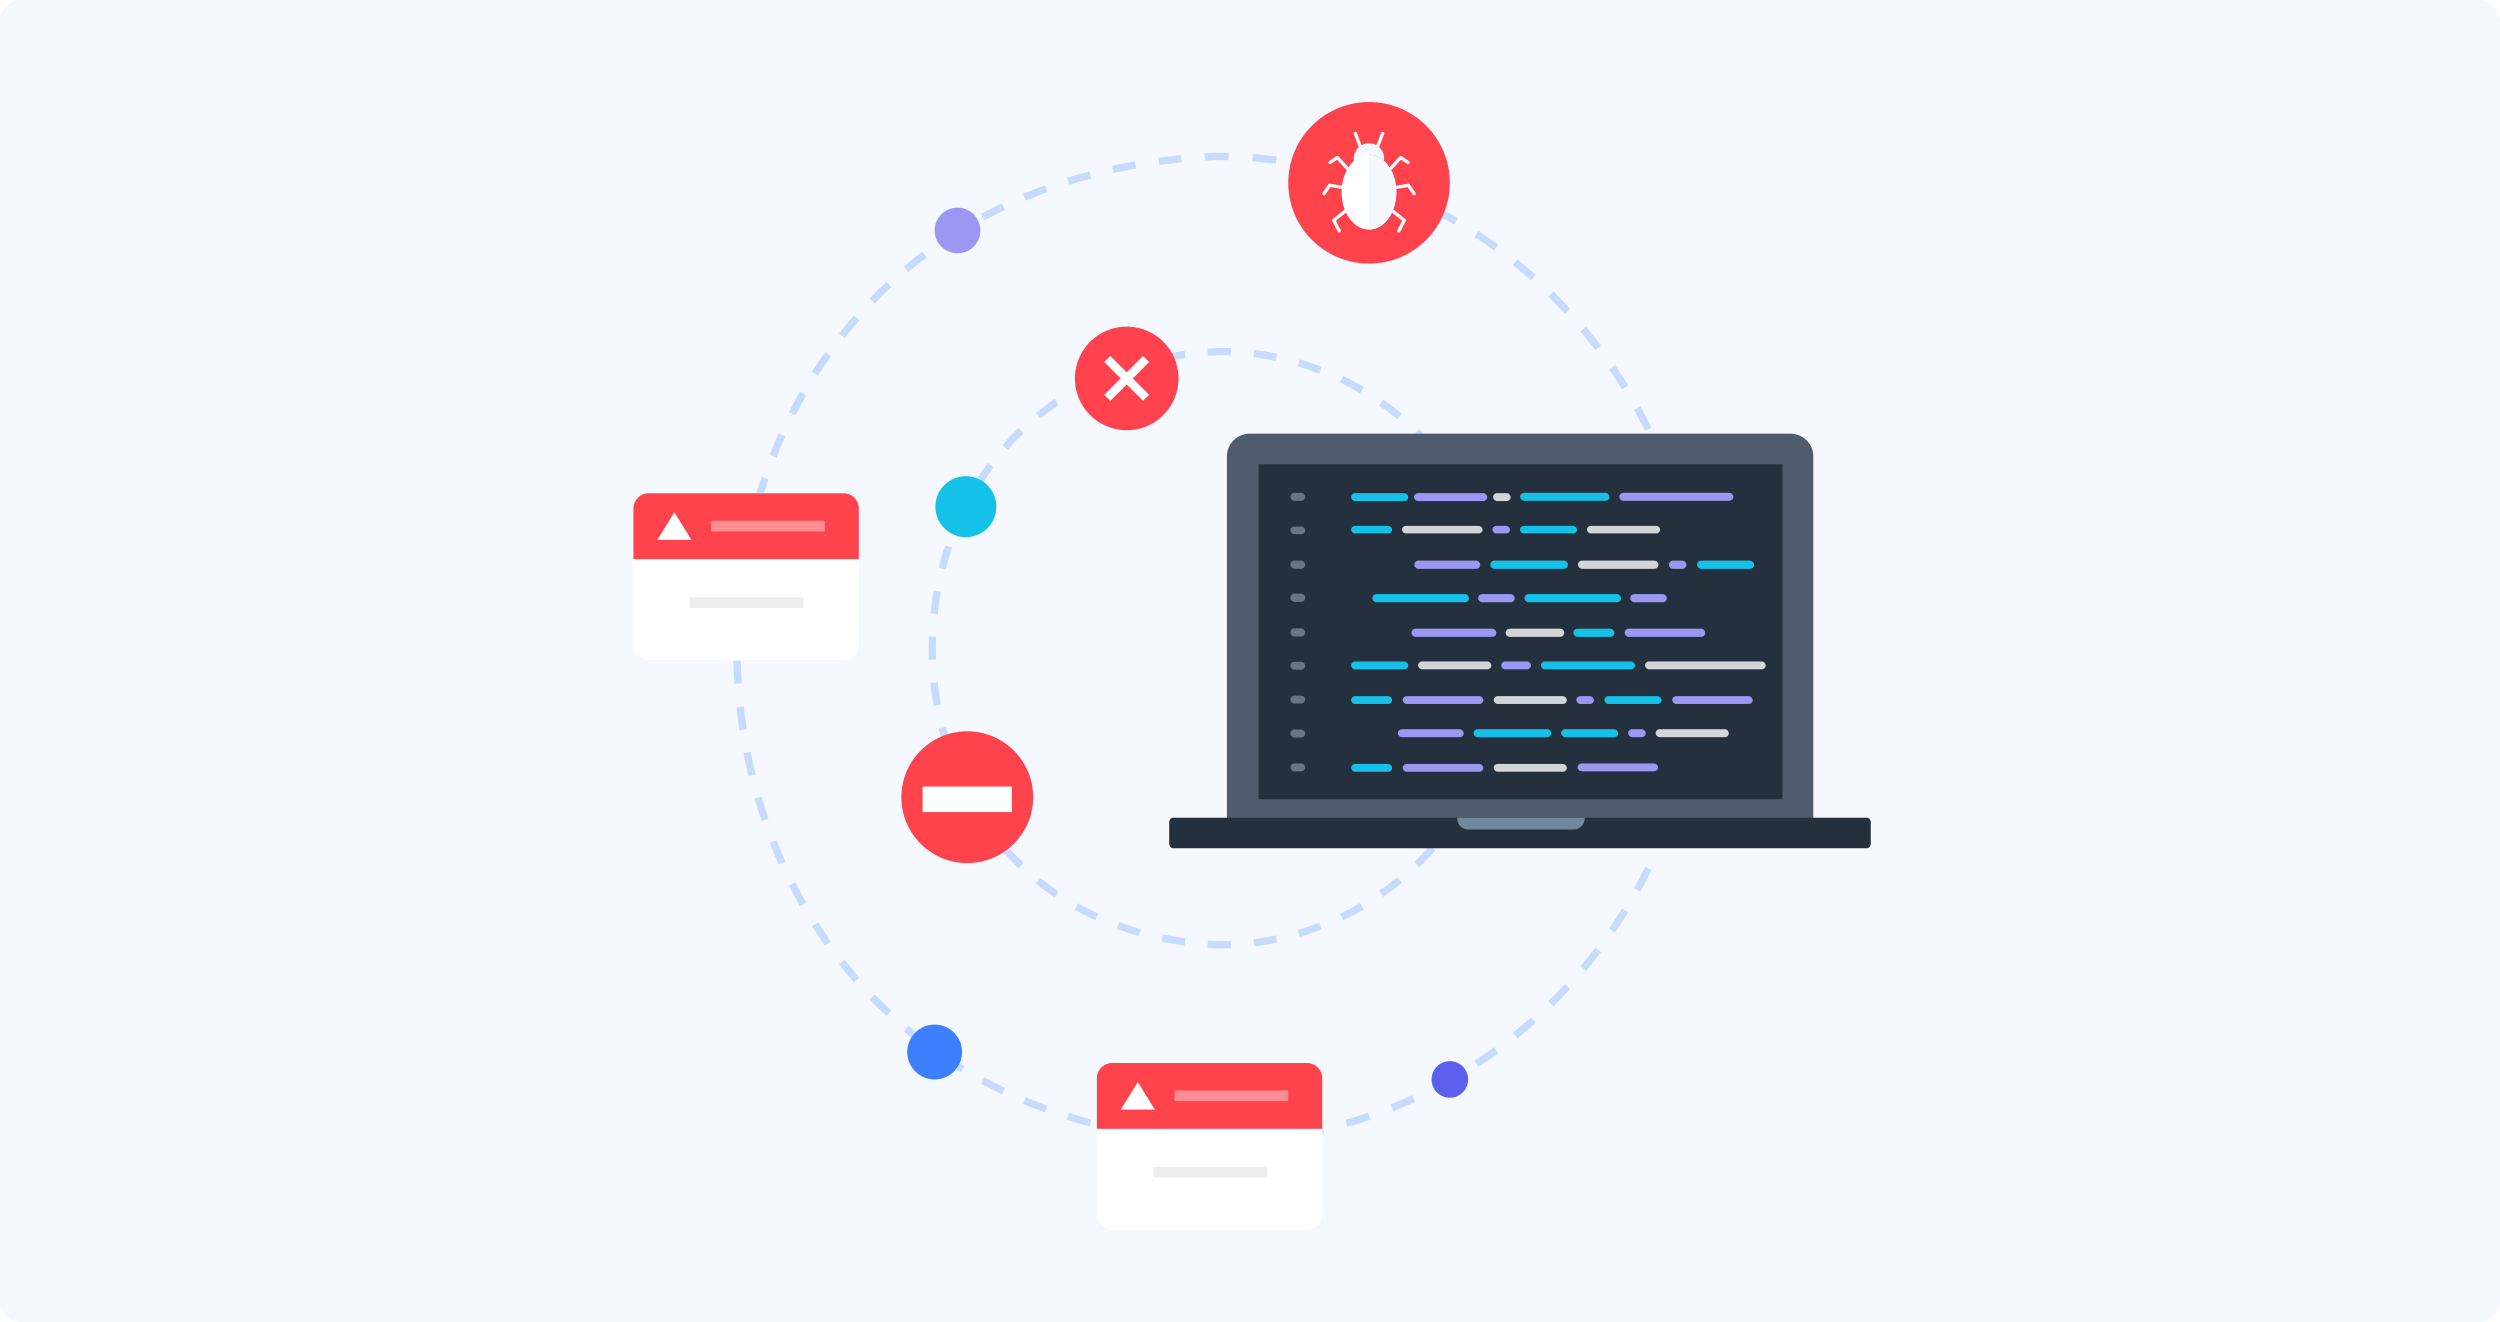
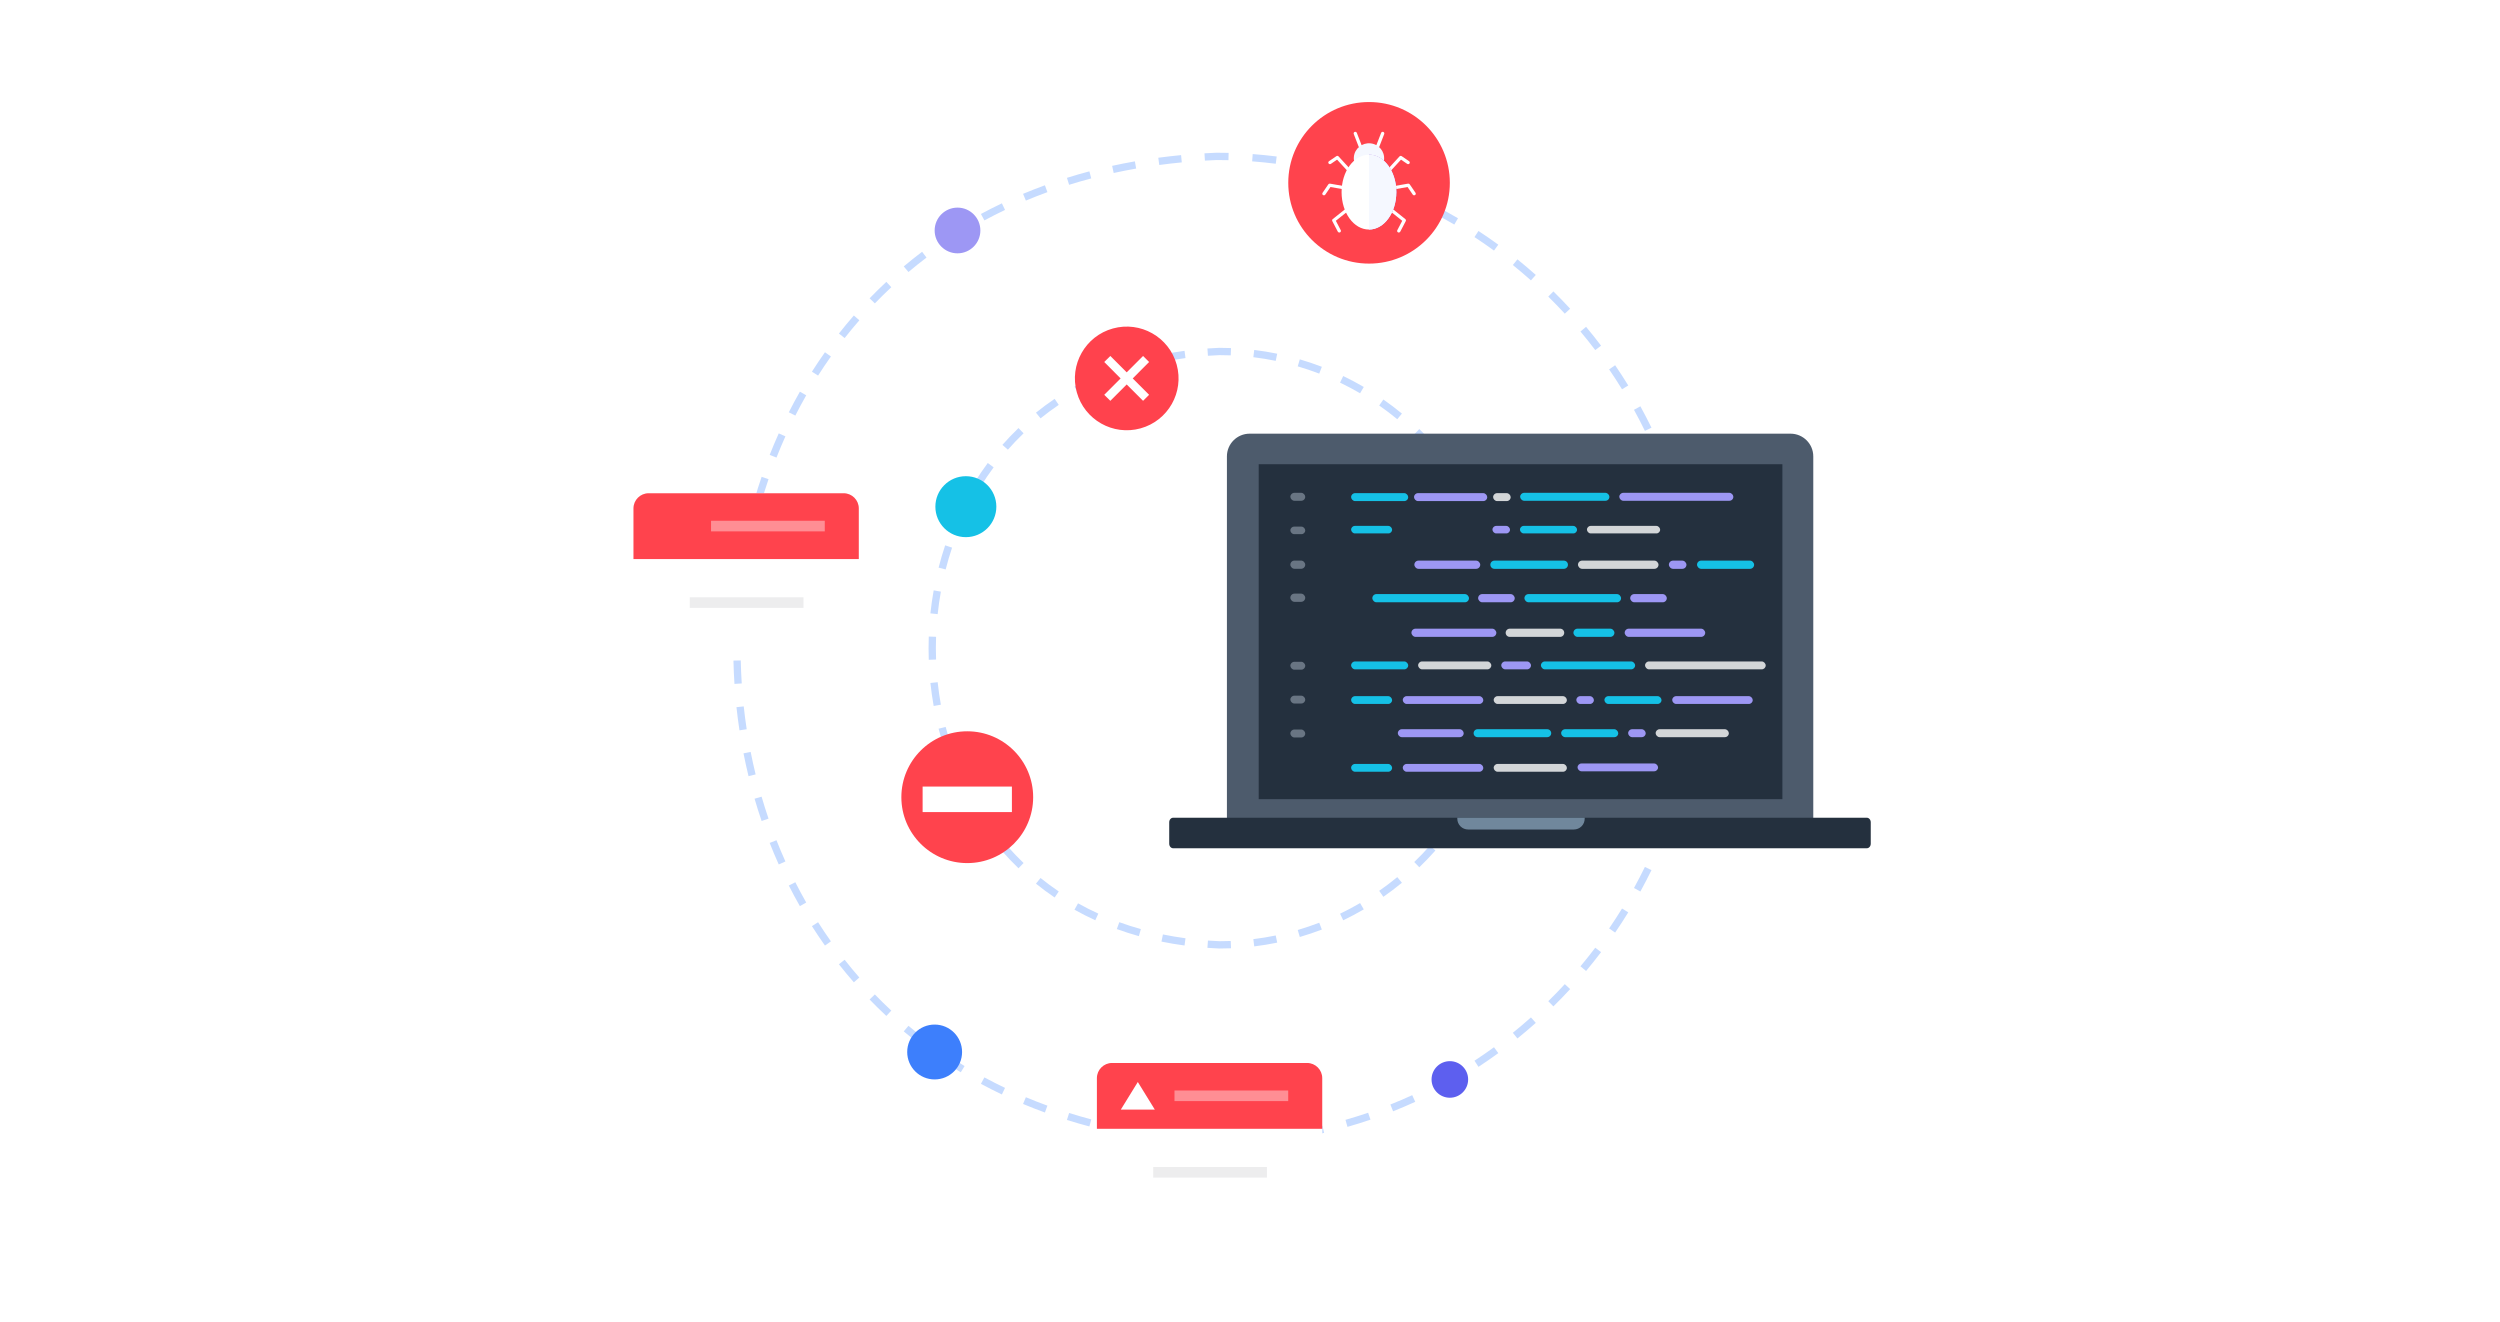
<svg xmlns="http://www.w3.org/2000/svg" width="588" height="311" viewBox="0 0 588 311" fill="none">
-   <rect width="588" height="311" rx="5" fill="#F5F8FF" />
  <path fill-rule="evenodd" clip-rule="evenodd" d="M286.113 35.92H286.131C287.081 35.92 288.029 35.932 288.973 35.955L288.931 37.674C288.006 37.651 287.078 37.639 286.148 37.639C285.224 37.676 284.306 37.722 283.394 37.775L283.293 36.059C284.222 36.005 285.156 35.959 286.096 35.921L286.113 35.92ZM300.06 38.511C298.222 38.279 296.371 38.093 294.506 37.952L294.635 36.238C296.528 36.381 298.409 36.57 300.276 36.806L300.06 38.511ZM277.956 38.195C276.167 38.367 274.401 38.57 272.658 38.804L272.429 37.1C274.194 36.864 275.981 36.658 277.792 36.484L277.956 38.195ZM311.048 40.467C309.241 40.05 307.418 39.677 305.579 39.35L305.88 37.657C307.748 37.99 309.6 38.369 311.435 38.792L311.048 40.467ZM267.223 39.646C265.436 39.96 263.675 40.308 261.94 40.687L261.573 39.008C263.331 38.623 265.115 38.271 266.925 37.953L267.223 39.646ZM321.781 43.529C320.024 42.929 318.248 42.373 316.454 41.861L316.925 40.209C318.748 40.728 320.552 41.293 322.336 41.902L321.781 43.529ZM256.663 41.962C254.899 42.429 253.164 42.931 251.456 43.465L250.943 41.825C252.674 41.283 254.435 40.774 256.223 40.301L256.663 41.962ZM246.351 45.194C244.632 45.82 242.944 46.481 241.287 47.176L240.622 45.591C242.305 44.886 244.018 44.214 245.762 43.579L246.351 45.194ZM332.149 47.662C330.46 46.887 328.749 46.154 327.017 45.464L327.654 43.867C329.413 44.569 331.15 45.313 332.866 46.099L332.149 47.662ZM236.382 49.373C234.731 50.161 233.113 50.984 231.529 51.84L230.712 50.327C232.322 49.458 233.965 48.622 235.642 47.822L236.382 49.373ZM342.05 52.818C340.446 51.877 338.817 50.976 337.164 50.115L337.958 48.591C339.636 49.465 341.29 50.38 342.919 51.335L342.05 52.818ZM226.866 54.51C225.305 55.457 223.779 56.438 222.287 57.451L221.322 56.029C222.837 55 224.389 54.003 225.975 53.041L226.866 54.51ZM351.387 58.936C349.884 57.84 348.352 56.781 346.794 55.761L347.736 54.323C349.318 55.359 350.873 56.434 352.4 57.547L351.387 58.936ZM217.916 60.586C216.464 61.684 215.048 62.815 213.668 63.977L212.561 62.662C213.964 61.481 215.403 60.332 216.879 59.215L217.916 60.586ZM360.076 65.947C358.686 64.708 357.267 63.503 355.818 62.334L356.897 60.996C358.368 62.183 359.809 63.406 361.22 64.663L360.076 65.947ZM209.637 67.551C208.31 68.791 207.02 70.06 205.767 71.357L204.53 70.163C205.804 68.845 207.115 67.555 208.464 66.295L209.637 67.551ZM368.038 73.775C366.775 72.406 365.479 71.068 364.152 69.763L365.358 68.538C366.704 69.862 368.019 71.22 369.301 72.609L368.038 73.775ZM202.119 75.333C200.929 76.699 199.777 78.092 198.662 79.511L197.311 78.449C198.443 77.008 199.614 75.592 200.824 74.204L202.119 75.333ZM375.2 82.34C374.076 80.855 372.916 79.397 371.723 77.971L373.042 76.868C374.253 78.316 375.429 79.795 376.571 81.303L375.2 82.34ZM195.432 83.842C194.387 85.318 193.381 86.819 192.414 88.341L190.963 87.419C191.946 85.873 192.968 84.349 194.029 82.849L195.432 83.842ZM381.5 91.56C380.524 89.971 379.511 88.409 378.462 86.874L379.881 85.904C380.946 87.462 381.974 89.048 382.965 90.66L381.5 91.56ZM189.625 92.975C188.732 94.546 187.877 96.136 187.061 97.746L185.528 96.969C186.356 95.335 187.224 93.72 188.131 92.125L189.625 92.975ZM386.88 101.344C386.062 99.668 385.204 98.015 384.309 96.387L385.815 95.559C386.723 97.212 387.594 98.889 388.425 100.59L386.88 101.344ZM184.729 102.63C183.989 104.278 183.289 105.942 182.628 107.622L181.028 106.992C181.7 105.288 182.41 103.599 183.161 101.927L184.729 102.63ZM391.291 111.603C390.637 109.854 389.943 108.127 389.21 106.42L390.789 105.741C391.533 107.473 392.237 109.227 392.901 111.001L391.291 111.603ZM180.76 112.705C180.176 114.413 179.631 116.135 179.125 117.869L177.476 117.387C177.989 115.629 178.541 113.882 179.133 112.149L180.76 112.705ZM394.692 122.238C394.209 120.434 393.685 118.647 393.12 116.88L394.757 116.356C395.33 118.15 395.863 119.963 396.352 121.794L394.692 122.238ZM177.725 123.102C177.297 124.856 176.908 126.62 176.558 128.392L174.872 128.059C175.227 126.262 175.621 124.473 176.055 122.694L177.725 123.102ZM397.056 133.151C396.748 131.308 396.397 129.479 396.005 127.666L397.685 127.303C398.083 129.142 398.439 130.998 398.751 132.868L397.056 133.151ZM175.625 133.729C175.353 135.514 175.12 137.305 174.926 139.101L173.217 138.916C173.414 137.096 173.65 135.28 173.926 133.47L175.625 133.729ZM398.368 144.241C398.237 142.374 398.061 140.521 397.844 138.68L399.551 138.478C399.771 140.346 399.949 142.226 400.083 144.12L398.368 144.241ZM174.459 144.5C174.343 146.302 174.265 148.107 174.226 149.913L172.508 149.876C172.547 148.046 172.626 146.216 172.744 144.389L174.459 144.5ZM398.662 152.621C398.662 151.685 398.651 150.751 398.63 149.82L400.348 149.779C400.363 150.439 400.373 151.1 400.378 151.762H400.384V152.621C400.384 153.571 400.373 154.519 400.351 155.463L398.632 155.423C398.648 154.762 398.658 154.1 398.662 153.437V152.621ZM174.226 155.332C174.265 157.138 174.343 158.943 174.459 160.745L172.744 160.856C172.626 159.029 172.547 157.2 172.508 155.369L174.226 155.332ZM397.846 166.563C398.064 164.722 398.239 162.868 398.371 161.002L400.085 161.123C399.952 163.016 399.774 164.897 399.553 166.765L397.846 166.563ZM174.925 166.144C175.119 167.94 175.352 169.731 175.624 171.517L173.925 171.775C173.649 169.966 173.413 168.149 173.216 166.329L174.925 166.144ZM396.008 177.577C396.4 175.764 396.751 173.935 397.059 172.092L398.754 172.375C398.442 174.245 398.086 176.101 397.687 177.941L396.008 177.577ZM176.557 176.854C176.907 178.626 177.296 180.39 177.723 182.144L176.053 182.551C175.62 180.772 175.225 178.984 174.871 177.187L176.557 176.854ZM393.122 188.364C393.688 186.596 394.212 184.809 394.695 183.005L396.355 183.449C395.865 185.28 395.333 187.093 394.759 188.887L393.122 188.364ZM179.124 187.377C179.629 189.11 180.174 190.832 180.758 192.541L179.131 193.096C178.539 191.363 177.987 189.617 177.474 187.858L179.124 187.377ZM389.212 198.823C389.946 197.117 390.64 195.389 391.293 193.641L392.903 194.243C392.24 196.017 391.535 197.771 390.791 199.502L389.212 198.823ZM182.625 197.624C183.287 199.303 183.987 200.968 184.727 202.615L183.158 203.319C182.408 201.647 181.697 199.958 181.026 198.253L182.625 197.624ZM384.311 208.857C385.206 207.228 386.064 205.576 386.883 203.899L388.427 204.654C387.596 206.355 386.726 208.032 385.817 209.685L384.311 208.857ZM187.059 207.5C187.875 209.109 188.729 210.7 189.623 212.27L188.129 213.12C187.222 211.526 186.354 209.911 185.526 208.277L187.059 207.5ZM378.464 218.37C379.513 216.835 380.526 215.273 381.503 213.684L382.967 214.584C381.976 216.196 380.948 217.782 379.883 219.34L378.464 218.37ZM192.412 216.904C193.379 218.427 194.385 219.927 195.43 221.404L194.027 222.397C192.966 220.897 191.944 219.373 190.961 217.826L192.412 216.904ZM371.725 227.274C372.918 225.847 374.078 224.39 375.203 222.904L376.573 223.941C375.431 225.449 374.255 226.928 373.044 228.376L371.725 227.274ZM198.66 225.735C199.775 227.153 200.927 228.546 202.118 229.912L200.822 231.041C199.612 229.653 198.441 228.238 197.309 226.797L198.66 225.735ZM364.154 235.481C365.481 234.177 366.777 232.839 368.04 231.47L369.303 232.635C368.021 234.025 366.706 235.382 365.359 236.707L364.154 235.481ZM205.765 233.888C207.018 235.185 208.308 236.454 209.636 237.693L208.463 238.95C207.114 237.69 205.802 236.4 204.529 235.082L205.765 233.888ZM355.82 242.911C357.268 241.742 358.688 240.537 360.078 239.298L361.222 240.581C359.811 241.839 358.37 243.062 356.899 244.248L355.82 242.911ZM213.667 241.268C215.047 242.429 216.463 243.56 217.916 244.659L216.879 246.029C215.403 244.912 213.963 243.763 212.561 242.583L213.667 241.268ZM346.796 249.484C348.354 248.464 349.885 247.405 351.389 246.309L352.401 247.698C350.874 248.811 349.319 249.886 347.738 250.922L346.796 249.484ZM222.287 247.793C223.778 248.806 225.305 249.787 226.866 250.734L225.975 252.203C224.389 251.241 222.837 250.244 221.321 249.215L222.287 247.793ZM337.165 255.13C338.818 254.269 340.447 253.368 342.051 252.427L342.92 253.91C341.291 254.865 339.637 255.78 337.959 256.654L337.165 255.13ZM231.528 253.404C233.113 254.26 234.731 255.082 236.382 255.87L235.642 257.421C233.965 256.621 232.322 255.785 230.712 254.916L231.528 253.404ZM327.018 259.781C328.75 259.091 330.461 258.358 332.15 257.584L332.867 259.146C331.151 259.932 329.414 260.677 327.655 261.378L327.018 259.781ZM241.287 258.067C242.944 258.762 244.632 259.423 246.351 260.049L245.763 261.664C244.018 261.029 242.305 260.357 240.622 259.652L241.287 258.067ZM316.454 263.384C318.249 262.872 320.025 262.316 321.782 261.717L322.337 263.343C320.552 263.952 318.748 264.517 316.926 265.037L316.454 263.384ZM251.457 261.777C253.164 262.312 254.899 262.814 256.663 263.281L256.224 264.942C254.435 264.469 252.675 263.96 250.943 263.418L251.457 261.777ZM261.94 264.556C263.675 264.936 265.436 265.283 267.223 265.598L266.925 267.29C265.115 266.972 263.331 266.62 261.573 266.235L261.94 264.556ZM305.58 265.896C307.418 265.568 309.242 265.195 311.049 264.778L311.436 266.453C309.6 266.877 307.748 267.255 305.881 267.588L305.58 265.896ZM272.658 266.44C274.401 266.674 276.167 266.877 277.956 267.049L277.792 268.76C275.981 268.586 274.193 268.38 272.429 268.143L272.658 266.44ZM294.506 267.293C296.371 267.153 298.223 266.966 300.061 266.734L300.276 268.44C298.409 268.675 296.529 268.865 294.635 269.007L294.506 267.293ZM286.148 267.607C285.224 267.569 284.306 267.523 283.394 267.47L283.293 269.186C284.221 269.24 285.156 269.287 286.096 269.325L286.113 269.325H286.131C287.081 269.325 288.029 269.314 288.973 269.29L288.931 267.572C288.006 267.595 287.078 267.607 286.148 267.607Z" fill="#C6DBFF" />
  <path fill-rule="evenodd" clip-rule="evenodd" d="M286.779 81.809H286.796C287.714 81.809 288.628 81.827 289.537 81.864L289.468 83.581C288.588 83.546 287.703 83.528 286.814 83.527C285.902 83.565 285 83.615 284.107 83.679L283.985 81.964C284.901 81.899 285.826 81.847 286.761 81.809L286.779 81.809ZM300.05 84.874C298.319 84.517 296.564 84.229 294.787 84.012L294.995 82.306C296.819 82.528 298.62 82.824 300.397 83.191L300.05 84.874ZM278.83 84.219C277.017 84.463 275.246 84.762 273.518 85.115L273.174 83.431C274.941 83.07 276.75 82.764 278.601 82.515L278.83 84.219ZM310.282 87.875C308.627 87.239 306.942 86.668 305.229 86.165L305.713 84.516C307.471 85.032 309.201 85.618 310.899 86.271L310.282 87.875ZM268.326 86.37C266.591 86.857 264.903 87.4 263.263 87.996L262.676 86.381C264.357 85.769 266.086 85.213 267.862 84.715L268.326 86.37ZM319.891 92.498C318.358 91.601 316.786 90.765 315.18 89.992L315.925 88.443C317.573 89.236 319.186 90.094 320.759 91.014L319.891 92.498ZM258.324 90.016C256.682 90.765 255.092 91.572 253.556 92.432L252.717 90.932C254.294 90.049 255.925 89.221 257.611 88.452L258.324 90.016ZM249.018 95.228C247.534 96.232 246.107 97.289 244.738 98.395L243.657 97.059C245.065 95.921 246.531 94.835 248.056 93.805L249.018 95.228ZM328.641 98.6C327.266 97.469 325.847 96.393 324.387 95.374L325.37 93.965C326.868 95.009 328.323 96.113 329.732 97.272L328.641 98.6ZM240.742 101.916C239.453 103.153 238.225 104.438 237.056 105.767L235.765 104.633C236.965 103.267 238.228 101.947 239.552 100.676L240.742 101.916ZM336.325 106.002C335.141 104.669 333.908 103.384 332.627 102.15L333.82 100.912C335.133 102.177 336.397 103.494 337.61 104.861L336.325 106.002ZM233.704 109.919C232.643 111.351 231.644 112.824 230.707 114.332L229.247 113.425C230.209 111.878 231.234 110.366 232.323 108.896L233.704 109.919ZM342.77 114.506C341.805 113.005 340.784 111.545 339.711 110.129L341.081 109.091C342.181 110.542 343.227 112.038 344.215 113.577L342.77 114.506ZM228.075 118.973C227.259 120.555 226.506 122.169 225.815 123.809L224.231 123.142C224.939 121.461 225.711 119.808 226.548 118.185L228.075 118.973ZM347.831 123.901C347.107 122.268 346.323 120.668 345.481 119.107L346.994 118.291C347.857 119.892 348.66 121.531 349.402 123.204L347.831 123.901ZM223.93 128.805C223.365 130.494 222.862 132.204 222.423 133.931L220.757 133.507C221.207 131.739 221.721 129.989 222.3 128.26L223.93 128.805ZM351.395 133.96C350.928 132.233 350.398 130.533 349.806 128.864L351.426 128.29C352.032 130.001 352.576 131.742 353.054 133.512L351.395 133.96ZM353.387 144.446C353.187 142.665 352.92 140.904 352.59 139.166L354.279 138.845C354.617 140.625 354.89 142.429 355.095 144.254L353.387 144.446ZM221.293 139.153C220.979 140.907 220.729 142.672 220.54 144.444L218.831 144.263C219.024 142.45 219.28 140.644 219.601 138.851L221.293 139.153ZM353.834 152.448C353.834 151.552 353.817 150.661 353.784 149.773L355.502 149.709C355.525 150.334 355.54 150.96 355.548 151.589H355.554V152.448C355.554 153.365 355.537 154.278 355.503 155.187L353.786 155.123C353.813 154.398 353.829 153.669 353.834 152.938V152.448ZM220.164 149.776C220.102 151.557 220.101 153.341 220.164 155.122L218.446 155.182C218.382 153.361 218.382 151.537 218.447 149.716L220.164 149.776ZM352.592 165.731C352.922 163.993 353.188 162.232 353.389 160.45L355.097 160.642C354.891 162.467 354.618 164.271 354.28 166.051L352.592 165.731ZM220.54 160.454C220.728 162.226 220.979 163.992 221.292 165.745L219.6 166.047C219.28 164.254 219.023 162.448 218.831 160.635L220.54 160.454ZM349.808 176.033C350.399 174.363 350.93 172.664 351.396 170.937L353.055 171.385C352.577 173.154 352.034 174.896 351.428 176.607L349.808 176.033ZM222.422 170.967C222.861 172.694 223.364 174.404 223.929 176.093L222.299 176.638C221.72 174.909 221.206 173.159 220.756 171.391L222.422 170.967ZM345.483 185.791C346.324 184.229 347.108 182.629 347.832 180.996L349.404 181.693C348.662 183.366 347.858 185.005 346.996 186.606L345.483 185.791ZM225.814 181.089C226.504 182.729 227.258 184.343 228.074 185.925L226.546 186.713C225.71 185.091 224.937 183.437 224.23 181.757L225.814 181.089ZM339.713 194.768C340.786 193.352 341.806 191.892 342.771 190.391L344.217 191.32C343.228 192.859 342.182 194.355 341.083 195.806L339.713 194.768ZM230.706 190.566C231.643 192.074 232.642 193.547 233.703 194.979L232.322 196.002C231.233 194.532 230.207 193.021 229.246 191.473L230.706 190.566ZM332.628 202.748C333.909 201.514 335.143 200.229 336.326 198.896L337.611 200.037C336.398 201.403 335.134 202.72 333.821 203.985L332.628 202.748ZM237.055 199.131C238.224 200.46 239.453 201.745 240.742 202.982L239.552 204.222C238.227 202.951 236.965 201.63 235.765 200.265L237.055 199.131ZM324.388 209.523C325.848 208.505 327.267 207.429 328.642 206.298L329.733 207.626C328.324 208.785 326.869 209.888 325.371 210.933L324.388 209.523ZM244.737 206.502C246.107 207.608 247.534 208.665 249.018 209.669L248.055 211.093C246.531 210.062 245.065 208.976 243.657 207.839L244.737 206.502ZM315.181 214.906C316.787 214.133 318.358 213.297 319.892 212.4L320.76 213.883C319.186 214.803 317.574 215.662 315.926 216.455L315.181 214.906ZM253.556 212.465C255.092 213.325 256.682 214.132 258.325 214.881L257.611 216.445C255.926 215.676 254.294 214.848 252.717 213.965L253.556 212.465ZM263.263 216.9C264.904 217.497 266.591 218.04 268.326 218.526L267.862 220.181C266.086 219.683 264.357 219.127 262.676 218.516L263.263 216.9ZM305.229 218.733C306.942 218.23 308.628 217.659 310.282 217.023L310.899 218.627C309.201 219.28 307.472 219.866 305.713 220.382L305.229 218.733ZM273.518 219.781C275.247 220.134 277.017 220.434 278.831 220.678L278.601 222.382C276.75 222.133 274.941 221.826 273.174 221.465L273.518 219.781ZM294.787 220.886C296.564 220.669 298.319 220.381 300.051 220.024L300.398 221.707C298.621 222.074 296.819 222.37 294.996 222.592L294.787 220.886ZM286.814 221.371C285.902 221.333 285 221.283 284.107 221.219L283.985 222.933C284.901 222.999 285.826 223.051 286.761 223.089L286.779 223.089H286.796C287.714 223.089 288.628 223.071 289.537 223.034L289.468 221.317C288.588 221.352 287.703 221.37 286.814 221.371Z" fill="#C6DBFF" />
  <circle cx="225.206" cy="54.208" r="5.377" fill="#9D97F4" />
  <circle cx="219.828" cy="247.431" r="6.453" fill="#3D7FFC" />
  <circle cx="341.005" cy="253.886" r="4.302" fill="#5D5FEF" />
  <circle cx="227.17" cy="119.17" r="7.17" fill="#15C1E6" />
  <path d="M421.134 102H293.919C290.965 102 288.57 104.392 288.57 107.342V193.061C288.57 196.012 290.965 198.403 293.919 198.403H421.134C424.088 198.403 426.483 196.012 426.483 193.061V107.342C426.483 104.392 424.088 102 421.134 102Z" fill="#4D5B6C" />
  <path d="M419.219 109.186H296.047V187.965H419.219V109.186Z" fill="#24303E" />
  <rect x="303.492" y="115.912" width="3.499" height="1.87" rx="0.935" fill="#697583" />
  <rect x="317.781" y="115.986" width="13.429" height="1.87" rx="0.935" fill="#15C1E6" />
  <rect x="332.578" y="115.986" width="17.217" height="1.87" rx="0.935" fill="#9D97F4" />
  <rect x="351.18" y="115.986" width="4.132" height="1.87" rx="0.935" fill="white" fill-opacity="0.8" />
  <rect x="357.539" y="115.912" width="20.995" height="1.87" rx="0.935" fill="#15C1E6" />
  <rect x="380.859" y="115.912" width="26.827" height="1.87" rx="0.935" fill="#9D97F4" />
  <rect x="303.492" y="155.654" width="3.499" height="1.86" rx="0.93" fill="#697583" />
  <rect x="317.781" y="155.572" width="13.429" height="1.86" rx="0.93" fill="#15C1E6" />
  <rect x="333.539" y="155.572" width="17.217" height="1.86" rx="0.93" fill="white" fill-opacity="0.8" />
  <rect x="353.094" y="155.572" width="6.998" height="1.86" rx="0.93" fill="#9D97F4" />
  <rect x="362.422" y="155.572" width="22.161" height="1.86" rx="0.93" fill="#15C1E6" />
  <rect x="386.914" y="155.572" width="28.382" height="1.86" rx="0.93" fill="white" fill-opacity="0.8" />
  <rect x="351.023" y="123.691" width="4.132" height="1.772" rx="0.886" fill="#9D97F4" />
  <rect x="357.492" y="123.691" width="13.429" height="1.772" rx="0.886" fill="#15C1E6" />
  <rect x="373.25" y="123.691" width="17.217" height="1.772" rx="0.886" fill="white" fill-opacity="0.8" />
  <rect x="303.492" y="123.863" width="3.499" height="1.772" rx="0.886" fill="#697583" />
  <rect x="317.781" y="123.691" width="9.642" height="1.772" rx="0.886" fill="#15C1E6" />
-   <rect x="329.75" y="123.691" width="18.939" height="1.772" rx="0.886" fill="white" fill-opacity="0.8" />
  <rect x="351.312" y="163.734" width="17.217" height="1.838" rx="0.919" fill="white" fill-opacity="0.8" />
  <rect x="370.75" y="163.734" width="4.132" height="1.838" rx="0.919" fill="#9D97F4" />
  <rect x="377.359" y="163.734" width="13.429" height="1.838" rx="0.919" fill="#15C1E6" />
  <rect x="303.492" y="163.627" width="3.499" height="1.838" rx="0.919" fill="#697583" />
  <rect x="317.781" y="163.734" width="9.642" height="1.838" rx="0.919" fill="#15C1E6" />
  <rect x="329.93" y="163.734" width="18.939" height="1.838" rx="0.919" fill="#9D97F4" />
  <rect x="393.305" y="163.734" width="18.939" height="1.838" rx="0.919" fill="#9D97F4" />
  <rect x="351.312" y="179.68" width="17.217" height="1.838" rx="0.919" fill="white" fill-opacity="0.8" />
-   <rect x="303.492" y="179.572" width="3.499" height="1.838" rx="0.919" fill="#697583" />
  <rect x="317.781" y="179.68" width="9.642" height="1.838" rx="0.919" fill="#15C1E6" />
  <rect x="329.93" y="179.68" width="18.939" height="1.838" rx="0.919" fill="#9D97F4" />
  <rect x="371.039" y="179.572" width="18.939" height="1.838" rx="0.919" fill="#9D97F4" />
  <rect x="392.523" y="131.857" width="4.132" height="1.933" rx="0.967" fill="#9D97F4" />
  <rect x="399.141" y="131.857" width="13.429" height="1.933" rx="0.967" fill="#15C1E6" />
  <rect x="371.141" y="131.857" width="18.939" height="1.933" rx="0.967" fill="white" fill-opacity="0.8" />
  <rect x="303.492" y="131.848" width="3.499" height="1.933" rx="0.967" fill="#697583" />
  <rect x="332.656" y="131.857" width="15.495" height="1.933" rx="0.967" fill="#9D97F4" />
  <path d="M350.531 132.824C350.531 132.29 350.964 131.857 351.498 131.857H367.815C368.349 131.857 368.781 132.29 368.781 132.824C368.781 133.358 368.349 133.791 367.815 133.791H351.498C350.964 133.791 350.531 133.358 350.531 132.824Z" fill="#15C1E6" />
  <rect x="406.625" y="173.383" width="17.217" height="1.87" rx="0.935" transform="rotate(-180 406.625 173.383)" fill="white" fill-opacity="0.8" />
  <rect x="387.07" y="173.383" width="4.132" height="1.87" rx="0.935" transform="rotate(-180 387.07 173.383)" fill="#9D97F4" />
  <rect x="380.609" y="173.383" width="13.429" height="1.87" rx="0.935" transform="rotate(-180 380.609 173.383)" fill="#15C1E6" />
  <rect x="303.492" y="171.584" width="3.499" height="1.87" rx="0.935" fill="#697583" />
  <rect x="328.766" y="171.512" width="15.495" height="1.87" rx="0.935" fill="#9D97F4" />
  <path d="M346.594 172.447C346.594 171.93 347.012 171.512 347.529 171.512H363.909C364.425 171.512 364.844 171.93 364.844 172.447C364.844 172.963 364.425 173.382 363.909 173.382H347.529C347.012 173.382 346.594 172.963 346.594 172.447Z" fill="#15C1E6" />
  <rect x="303.492" y="139.621" width="3.499" height="1.933" rx="0.967" fill="#697583" />
  <rect x="322.773" y="139.727" width="22.727" height="1.933" rx="0.967" fill="#15C1E6" />
  <rect x="347.656" y="139.727" width="8.609" height="1.933" rx="0.967" fill="#9D97F4" />
  <rect x="358.547" y="139.727" width="22.727" height="1.933" rx="0.967" fill="#15C1E6" />
  <rect x="383.422" y="139.727" width="8.609" height="1.933" rx="0.967" fill="#9D97F4" />
  <rect x="370.07" y="147.863" width="9.642" height="1.933" rx="0.967" fill="#15C1E6" />
  <rect x="382.125" y="147.863" width="18.939" height="1.933" rx="0.967" fill="#9D97F4" />
-   <rect x="303.492" y="147.785" width="3.499" height="1.933" rx="0.967" fill="#697583" />
  <rect x="331.969" y="147.863" width="19.972" height="1.933" rx="0.967" fill="#9D97F4" />
  <path d="M354.133 148.83C354.133 148.296 354.566 147.863 355.099 147.863H366.94C367.474 147.863 367.907 148.296 367.907 148.83C367.907 149.364 367.474 149.797 366.94 149.797H355.099C354.566 149.797 354.133 149.364 354.133 148.83Z" fill="white" fill-opacity="0.8" />
  <path d="M440 193.399C440 192.808 439.583 192.328 439.068 192.328H357.5H275.932C275.417 192.328 275 192.808 275 193.399V198.442C275 199.034 275.417 199.513 275.932 199.513H439.068C439.583 199.513 440 199.034 440 198.442V193.399Z" fill="#24303E" />
  <path d="M342.75 192.328H372.719V192.556C372.719 193.23 372.451 193.877 371.974 194.354C371.496 194.83 370.849 195.098 370.174 195.098H345.301C344.626 195.098 343.979 194.83 343.502 194.354C343.024 193.877 342.756 193.23 342.756 192.556V192.328H342.75Z" fill="#70879C" />
  <g filter="url(#filter0_d_10414_5084)">
    <path d="M266.253 98.746C272.741 96.949 276.543 90.234 274.747 83.746C272.95 77.258 266.234 73.456 259.747 75.253C253.259 77.049 249.457 83.765 251.253 90.253C253.05 96.74 259.766 100.543 266.253 98.746Z" fill="#FF424D" />
    <path d="M268.262 83.135L266.845 81.719L262.994 85.57L259.142 81.719L257.711 83.135L261.562 87.002L257.711 90.853L259.142 92.27L262.994 88.418L266.845 92.27L268.262 90.853L264.411 87.002L268.262 83.135Z" fill="white" />
  </g>
  <g filter="url(#filter1_d_10414_5084)">
    <path d="M197.436 154.24H151.564C149.604 154.24 148 152.637 148 150.676V118.564C148 116.604 149.604 115 151.564 115H197.436C199.396 115 201 116.604 201 118.564V150.676C201 152.656 199.416 154.24 197.436 154.24Z" fill="white" />
    <path d="M201 130.502H148V118.583C148 116.623 149.604 115.02 151.564 115.02H197.436C199.396 115.02 201 116.623 201 118.583V130.502Z" fill="#FF434D" />
-     <path d="M157.624 119.494L153.625 125.988H161.624L157.624 119.494Z" fill="white" />
    <path opacity="0.4" d="M192.997 121.494H166.25V123.989H192.997V121.494Z" fill="white" />
    <path d="M187.99 139.49H161.242V141.985H187.99V139.49Z" fill="#EDEDEE" />
  </g>
  <g filter="url(#filter2_d_10414_5084)">
    <path d="M306.436 288.24H260.564C258.604 288.24 257 286.637 257 284.676V252.564C257 250.604 258.604 249 260.564 249H306.436C308.396 249 310 250.604 310 252.564V284.676C310 286.656 308.416 288.24 306.436 288.24Z" fill="white" />
    <path d="M310 264.502H257V252.583C257 250.623 258.604 249.02 260.564 249.02H306.436C308.396 249.02 310 250.623 310 252.583V264.502Z" fill="#FF434D" />
    <path d="M266.624 253.494L262.625 259.988H270.624L266.624 253.494Z" fill="white" />
    <path opacity="0.4" d="M301.997 255.494H275.25V257.989H301.997V255.494Z" fill="white" />
    <path d="M296.99 273.49H270.242V275.985H296.99V273.49Z" fill="#EDEDEE" />
  </g>
  <circle cx="322" cy="43" r="19" fill="#FF434D" />
  <g clip-path="url(#clip0_10414_5084)">
    <path d="M321.989 36.774C321.89 36.774 321.79 36.737 321.715 36.662C321.564 36.513 321.564 36.27 321.715 36.121L323.721 34.144L324.844 31.246C324.92 31.048 325.144 30.95 325.344 31.025C325.545 31.101 325.644 31.321 325.568 31.518L324.416 34.493C324.396 34.542 324.366 34.588 324.328 34.627L322.262 36.662C322.186 36.737 322.088 36.774 321.988 36.774H321.989Z" fill="white" />
    <path d="M321.981 36.774C321.881 36.774 321.781 36.737 321.706 36.661L319.641 34.626C319.602 34.588 319.572 34.542 319.553 34.493L318.401 31.518C318.324 31.321 318.424 31.1 318.624 31.025C318.825 30.95 319.049 31.049 319.125 31.246L320.248 34.143L322.255 36.121C322.406 36.27 322.406 36.512 322.255 36.661C322.179 36.737 322.08 36.774 321.981 36.774Z" fill="white" />
    <path d="M325.532 37.563C325.729 35.632 324.299 33.909 322.338 33.715C320.378 33.522 318.63 34.931 318.434 36.862C318.237 38.794 319.667 40.516 321.627 40.71C323.588 40.903 325.336 39.494 325.532 37.563Z" fill="#F5F8FF" />
    <path d="M321.973 45.575C321.88 45.575 321.787 45.542 321.713 45.477C321.554 45.335 321.543 45.093 321.686 44.937L329.168 36.786C329.299 36.643 329.518 36.619 329.677 36.729L331.416 37.916C331.592 38.036 331.636 38.274 331.515 38.448C331.393 38.621 331.151 38.664 330.975 38.544L329.516 37.548L322.263 45.45C322.187 45.533 322.081 45.576 321.975 45.576L321.973 45.575Z" fill="white" />
    <path d="M332.604 45.946C332.478 45.946 332.355 45.886 332.282 45.776L331.063 43.987L322.042 45.568C321.833 45.605 321.629 45.466 321.592 45.258C321.554 45.05 321.695 44.851 321.906 44.814L331.176 43.19C331.327 43.163 331.48 43.227 331.566 43.353L332.927 45.348C333.046 45.524 332.999 45.761 332.821 45.879C332.755 45.922 332.68 45.943 332.605 45.943L332.604 45.946Z" fill="white" />
    <path d="M328.992 54.695C328.933 54.695 328.872 54.681 328.815 54.653C328.625 54.556 328.55 54.326 328.648 54.139L329.801 51.931L321.73 45.492C321.563 45.36 321.537 45.119 321.673 44.954C321.808 44.79 322.052 44.765 322.219 44.898L330.535 51.534C330.677 51.647 330.72 51.845 330.636 52.005L329.339 54.489C329.27 54.62 329.134 54.697 328.993 54.697L328.992 54.695Z" fill="white" />
    <path d="M322.023 45.574C321.917 45.574 321.812 45.532 321.734 45.448L314.481 37.546L313.022 38.542C312.846 38.662 312.604 38.619 312.483 38.446C312.361 38.272 312.405 38.034 312.581 37.914L314.321 36.727C314.481 36.617 314.698 36.641 314.829 36.784L322.311 44.935C322.455 45.091 322.443 45.333 322.284 45.475C322.21 45.541 322.117 45.573 322.024 45.573L322.023 45.574Z" fill="white" />
    <path d="M311.388 45.945C311.313 45.945 311.238 45.924 311.172 45.88C310.993 45.763 310.947 45.525 311.066 45.35L312.426 43.355C312.512 43.228 312.666 43.165 312.817 43.192L322.086 44.816C322.297 44.853 322.438 45.052 322.401 45.26C322.363 45.468 322.162 45.606 321.951 45.569L312.93 43.988L311.711 45.777C311.636 45.887 311.513 45.947 311.389 45.947L311.388 45.945Z" fill="white" />
    <path d="M314.998 54.694C314.857 54.694 314.721 54.619 314.653 54.486L313.356 52.002C313.272 51.842 313.313 51.644 313.457 51.531L321.773 44.895C321.94 44.763 322.184 44.788 322.319 44.952C322.453 45.116 322.427 45.357 322.262 45.489L314.19 51.928L315.344 54.136C315.442 54.323 315.367 54.554 315.177 54.651C315.12 54.68 315.059 54.693 315 54.693L314.998 54.694Z" fill="white" />
    <path d="M328.42 45.19C328.42 50.049 325.539 53.989 321.984 53.989V36.391C325.539 36.391 328.42 40.33 328.42 45.19Z" fill="#7539D3" />
    <path d="M321.975 53.989C325.529 53.989 328.411 50.05 328.411 45.19C328.411 40.33 325.529 36.391 321.975 36.391C318.42 36.391 315.539 40.33 315.539 45.19C315.539 50.05 318.42 53.989 321.975 53.989Z" fill="white" />
    <path d="M328.42 45.19C328.42 50.049 325.539 53.989 321.984 53.989V36.391C325.539 36.391 328.42 40.33 328.42 45.19Z" fill="#F5F8FF" />
  </g>
  <circle cx="227.5" cy="187.5" r="15.5" fill="#FF434D" />
  <rect x="217" y="185" width="21" height="6" fill="white" />
  <defs>
    <filter id="filter0_d_10414_5084" x="248.799" y="72.801" width="32.414" height="32.408" filterUnits="userSpaceOnUse" color-interpolation-filters="sRGB">
      <feFlood flood-opacity="0" result="BackgroundImageFix" />
      <feColorMatrix in="SourceAlpha" type="matrix" values="0 0 0 0 0 0 0 0 0 0 0 0 0 0 0 0 0 0 127 0" result="hardAlpha" />
      <feOffset dx="2.006" dy="2.006" />
      <feGaussianBlur stdDeviation="2.006" />
      <feColorMatrix type="matrix" values="0 0 0 0 0.094 0 0 0 0 0.188 0 0 0 0 0.247 0 0 0 0.05 0" />
      <feBlend mode="normal" in2="BackgroundImageFix" result="effect1_dropShadow_10414_5084" />
      <feBlend mode="normal" in="SourceGraphic" in2="effect1_dropShadow_10414_5084" result="shape" />
    </filter>
    <filter id="filter1_d_10414_5084" x="147.01" y="114.01" width="56.96" height="43.2" filterUnits="userSpaceOnUse" color-interpolation-filters="sRGB">
      <feFlood flood-opacity="0" result="BackgroundImageFix" />
      <feColorMatrix in="SourceAlpha" type="matrix" values="0 0 0 0 0 0 0 0 0 0 0 0 0 0 0 0 0 0 127 0" result="hardAlpha" />
      <feOffset dx="0.99" dy="0.99" />
      <feGaussianBlur stdDeviation="0.99" />
      <feColorMatrix type="matrix" values="0 0 0 0 0.094 0 0 0 0 0.188 0 0 0 0 0.247 0 0 0 0.05 0" />
      <feBlend mode="normal" in2="BackgroundImageFix" result="effect1_dropShadow_10414_5084" />
      <feBlend mode="normal" in="SourceGraphic" in2="effect1_dropShadow_10414_5084" result="shape" />
    </filter>
    <filter id="filter2_d_10414_5084" x="256.01" y="248.01" width="56.96" height="43.2" filterUnits="userSpaceOnUse" color-interpolation-filters="sRGB">
      <feFlood flood-opacity="0" result="BackgroundImageFix" />
      <feColorMatrix in="SourceAlpha" type="matrix" values="0 0 0 0 0 0 0 0 0 0 0 0 0 0 0 0 0 0 127 0" result="hardAlpha" />
      <feOffset dx="0.99" dy="0.99" />
      <feGaussianBlur stdDeviation="0.99" />
      <feColorMatrix type="matrix" values="0 0 0 0 0.094 0 0 0 0 0.188 0 0 0 0 0.247 0 0 0 0.05 0" />
      <feBlend mode="normal" in2="BackgroundImageFix" result="effect1_dropShadow_10414_5084" />
      <feBlend mode="normal" in="SourceGraphic" in2="effect1_dropShadow_10414_5084" result="shape" />
    </filter>
    <clipPath id="clip0_10414_5084">
      <rect width="22" height="23.692" fill="white" transform="translate(311 31)" />
    </clipPath>
  </defs>
</svg>